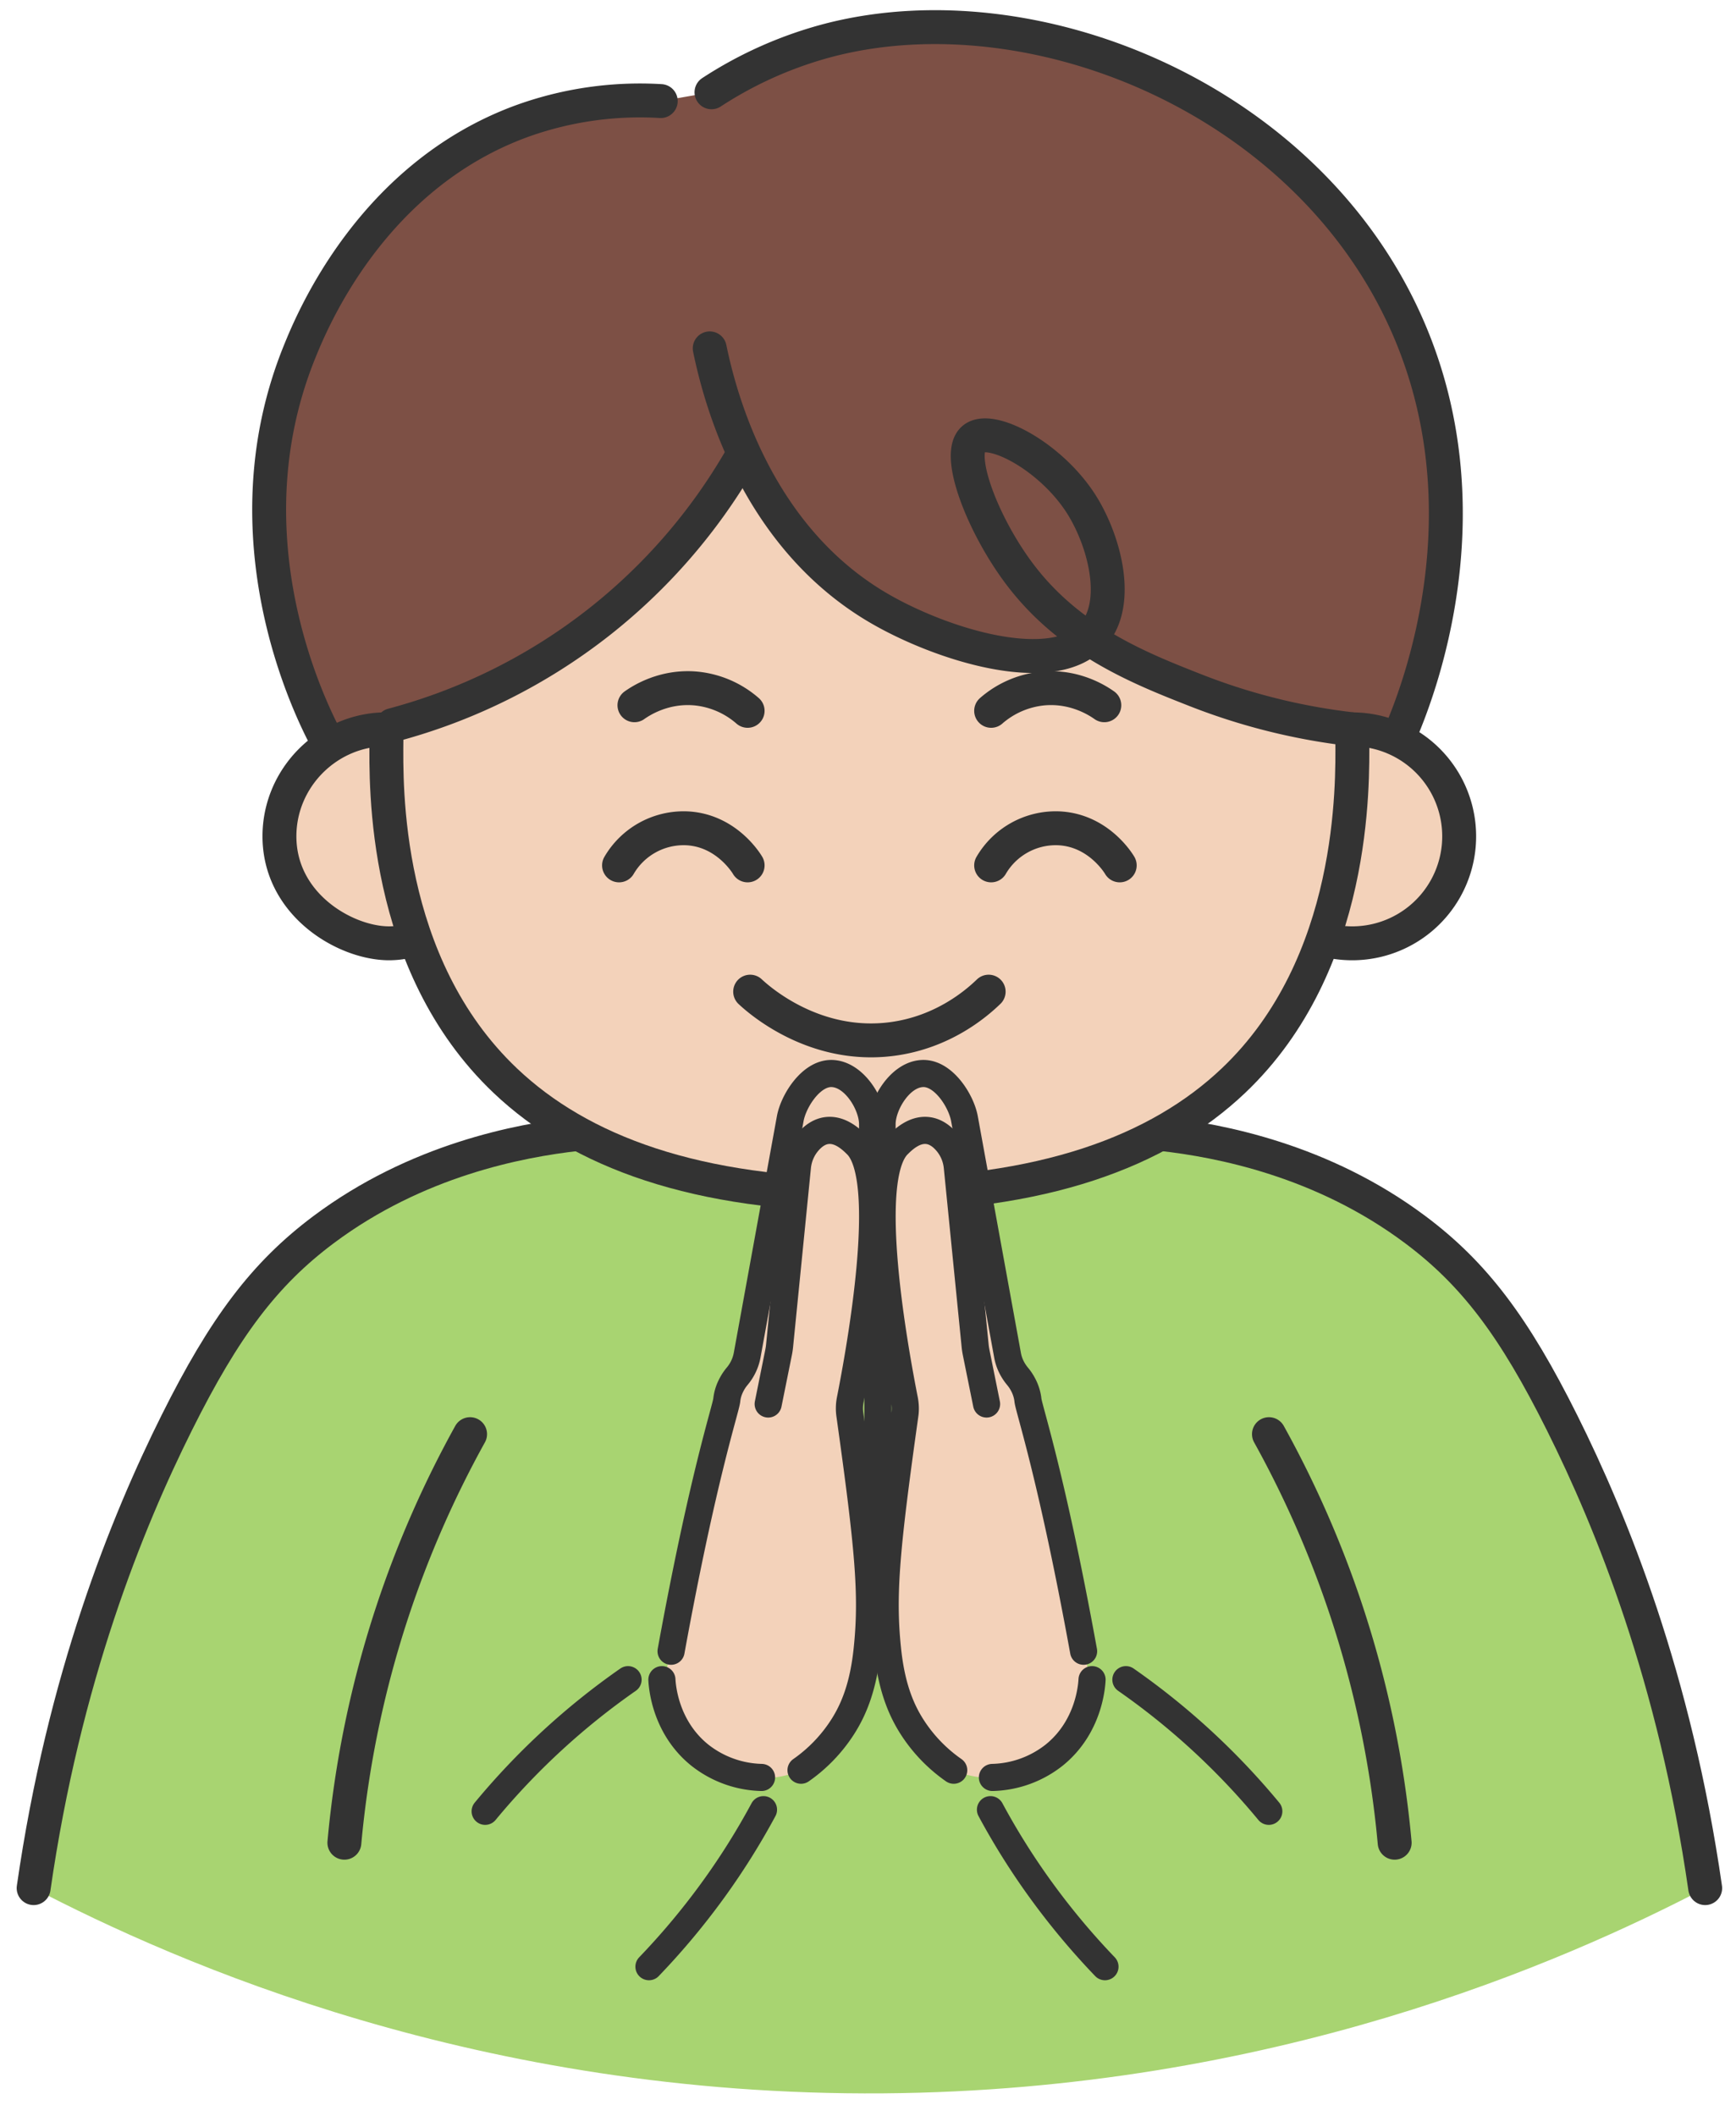
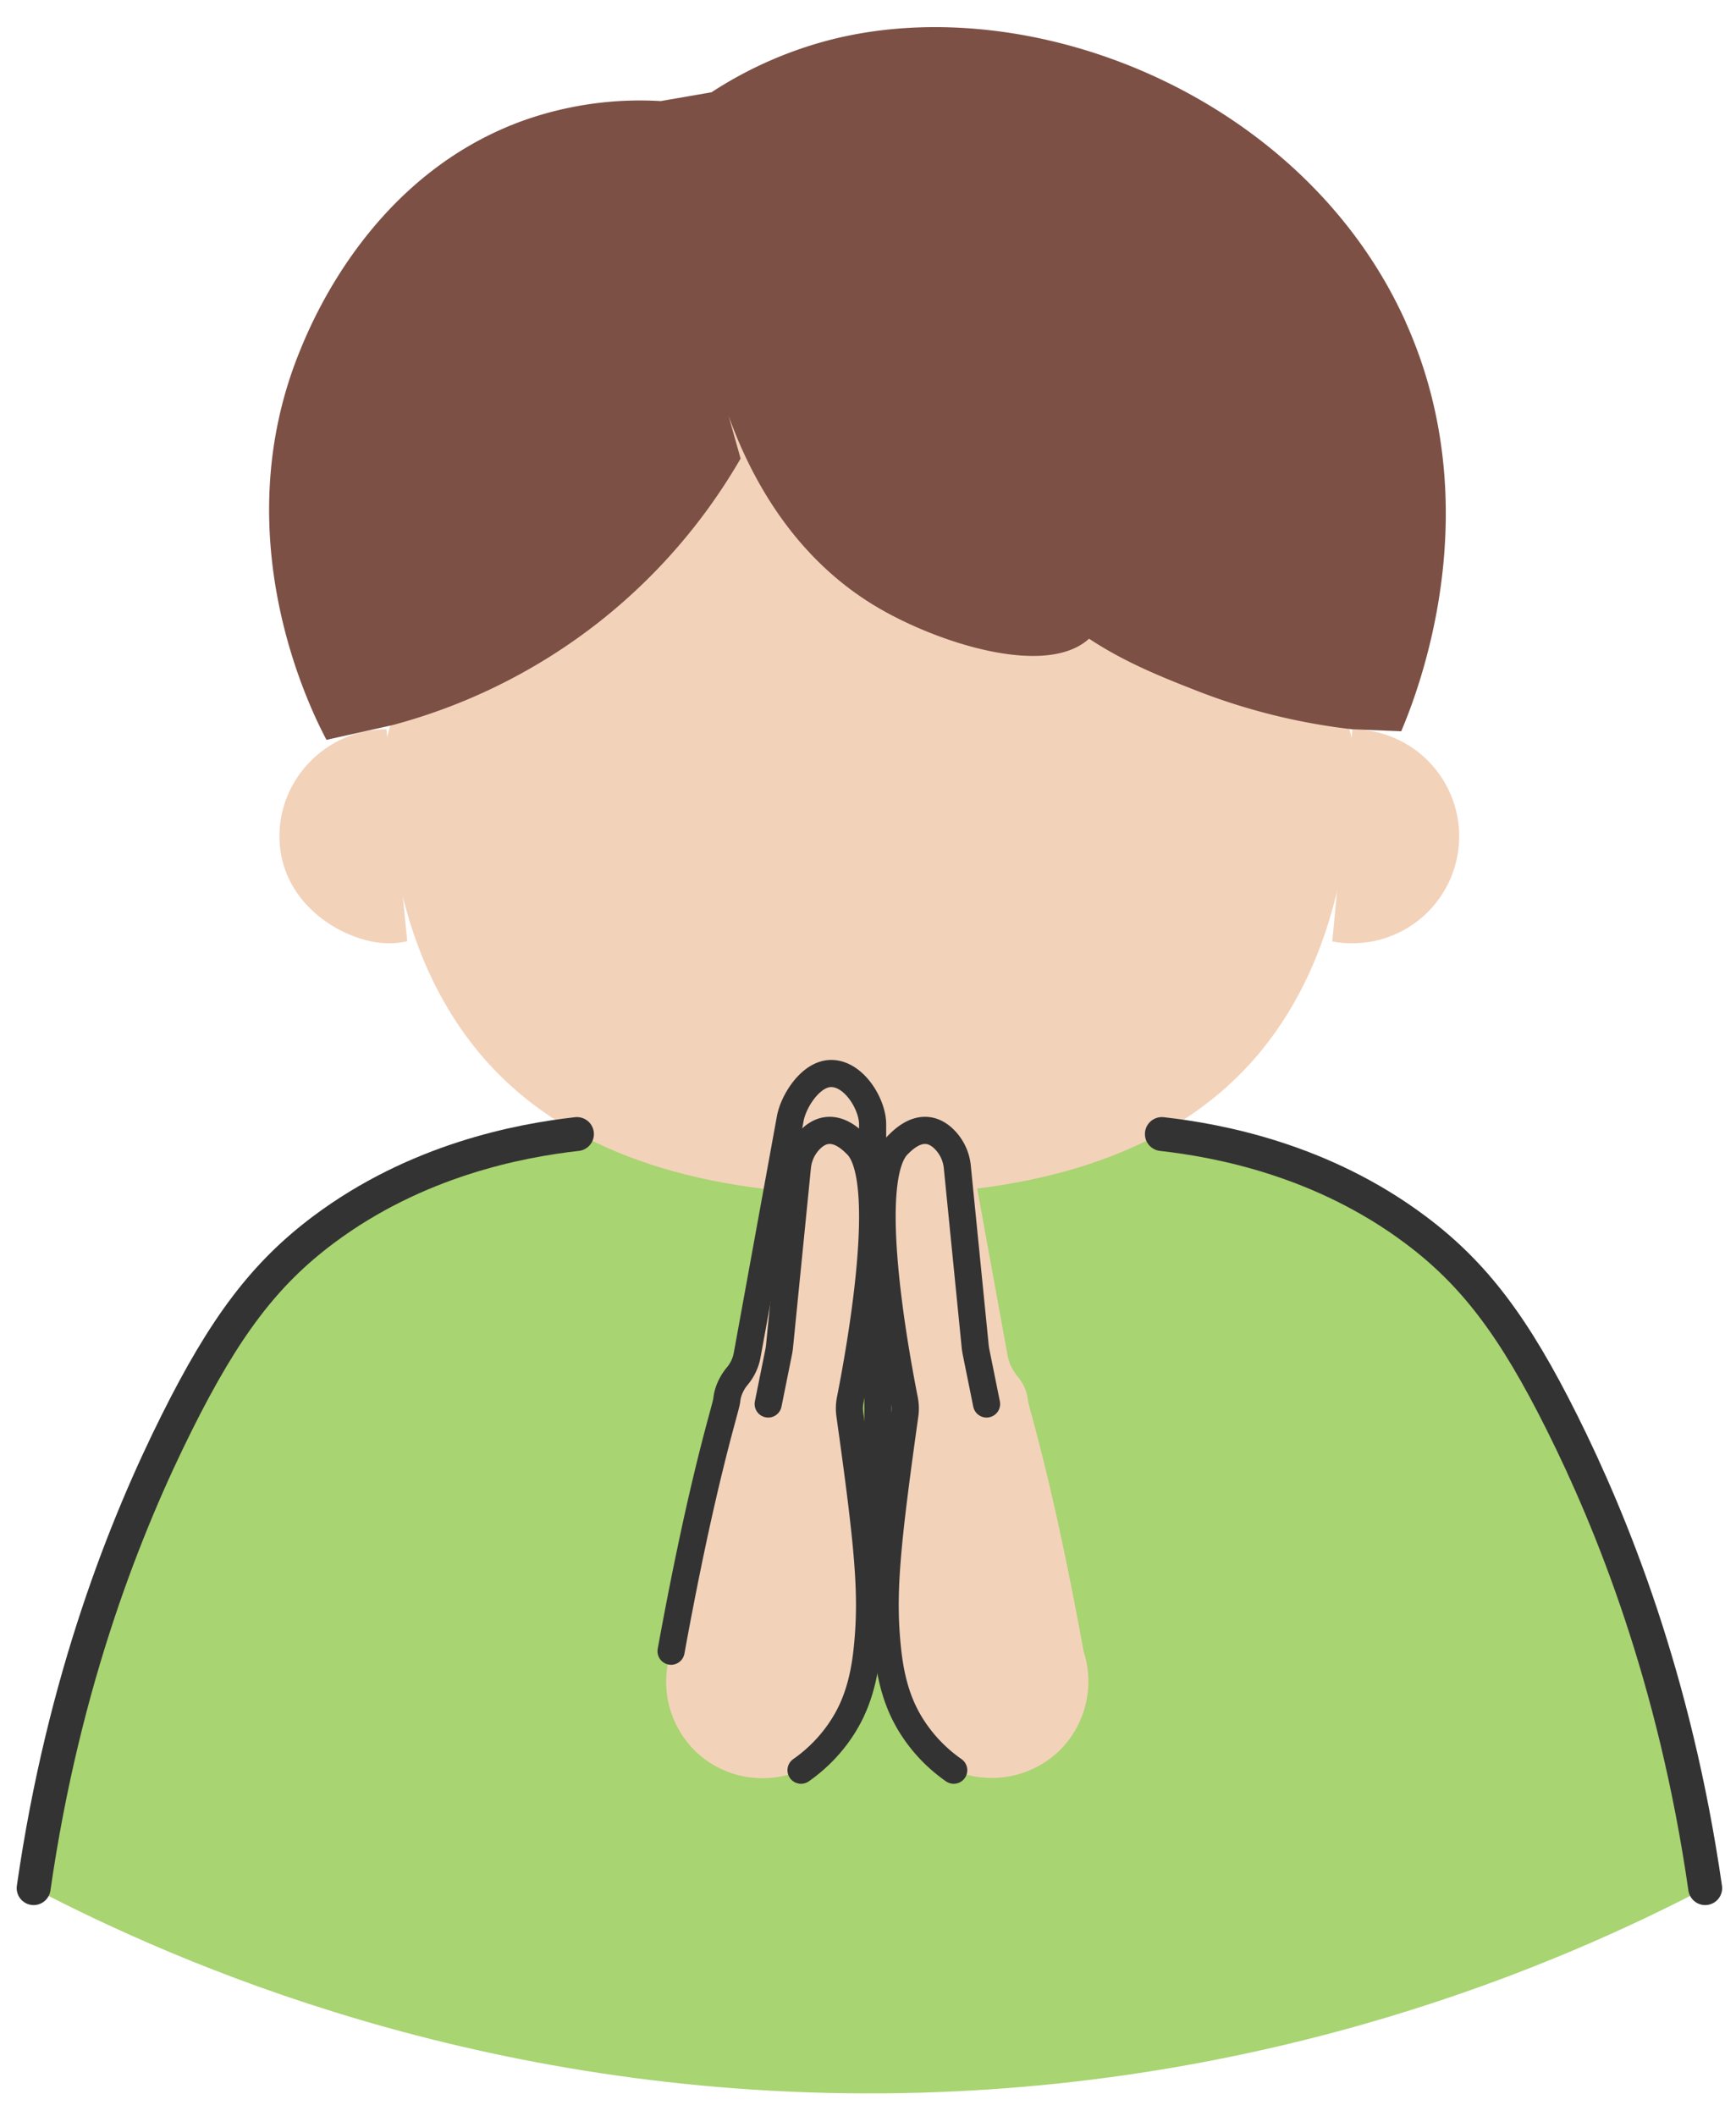
<svg xmlns="http://www.w3.org/2000/svg" width="64" height="78" fill="none" viewBox="0 0 64 78">
  <path fill="#A8D471" d="M1.238 69.605c1.114-7.742 3.444-13.484 5.276-17.155 1.757-3.522 3.23-5.487 5.414-7.122 3.425-2.562 7.21-3.283 9.34-3.523h21.564c2.132.24 5.917.961 9.34 3.523 2.184 1.633 3.657 3.598 5.414 7.122 1.833 3.671 4.162 9.413 5.276 17.155-5.258 2.745-15.982 7.453-30.297 7.563-14.892.116-26.045-4.806-31.329-7.563h.002Z" />
  <path fill="#F3D2BA" d="M49.855 27.273c.008 1.602.146 8.267-4.384 12.565-2.76 2.619-7.037 4.209-13.42 4.209-6.384 0-10.662-1.59-13.422-4.209-4.536-4.306-4.396-10.906-4.383-12.565 2.013-7.923 8.873-13.62 16.76-14.064 8.602-.483 16.609 5.387 18.846 14.064h.003Z" />
-   <path fill="#F3D2BA" d="M15.013 34.697a2.958 2.958 0 0 1-.767.075c-1.595-.055-3.944-1.46-3.944-3.944 0-2.163 1.78-3.942 3.944-3.944l.767 7.813Zm34.843-7.811a3.944 3.944 0 1 1-.74 7.819l.74-7.817v-.002Z" />
+   <path fill="#F3D2BA" d="M15.013 34.697a2.958 2.958 0 0 1-.767.075c-1.595-.055-3.944-1.46-3.944-3.944 0-2.163 1.78-3.942 3.944-3.944Zm34.843-7.811a3.944 3.944 0 1 1-.74 7.819l.74-7.817v-.002Z" />
  <path fill="#7D5045" d="M51.823 11.869C48.095 3.589 38.11-.436 30.625 1.464a14.758 14.758 0 0 0-4.395 1.938l-1.873.324a12.866 12.866 0 0 0-5.041.71c-5.628 2.015-7.836 7.455-8.273 8.53-2.804 6.91.468 13.315.993 14.307l2.431-.542a21.128 21.128 0 0 0 7.626-3.808 21.112 21.112 0 0 0 5.21-6.019l-.44-1.568c.813 2.265 2.404 5.244 5.505 7.064 2.235 1.313 6.206 2.582 7.782 1.144 1.323.878 2.722 1.43 3.946 1.91a22.91 22.91 0 0 0 5.756 1.43l1.806.073c.611-1.446 3.275-8.18.161-15.09l.004.002Z" />
  <path stroke="#333" stroke-linecap="round" stroke-linejoin="round" stroke-width="1.25" d="M42.834 41.805c2.132.24 5.915.961 9.34 3.523 2.185 1.633 3.657 3.598 5.414 7.12 1.833 3.671 4.162 9.413 5.276 17.155M21.27 41.805c-2.131.24-5.915.961-9.34 3.523-2.184 1.633-3.657 3.598-5.414 7.12-1.832 3.671-4.162 9.413-5.276 17.155" />
-   <path stroke="#333" stroke-linecap="round" stroke-linejoin="round" stroke-width="1.25" d="M49.855 27.273c.008 1.602.146 8.267-4.384 12.565-2.76 2.619-7.037 4.209-13.42 4.209-6.384 0-10.662-1.59-13.422-4.209-4.536-4.306-4.396-10.906-4.383-12.565" />
-   <path stroke="#333" stroke-linecap="round" stroke-linejoin="round" stroke-width="1.25" d="M27.656 36.556c.293.275 2.346 2.126 5.235 1.745 1.891-.25 3.12-1.322 3.557-1.745M26.165 12.842c.363 1.758 1.67 6.897 6.205 9.56 2.319 1.362 6.505 2.678 7.949.973.998-1.177.393-3.447-.452-4.783-1.12-1.767-3.344-2.946-3.977-2.416-.676.564.35 3.192 1.696 4.98 1.86 2.47 4.44 3.484 6.514 4.298a22.905 22.905 0 0 0 5.756 1.43" />
-   <path stroke="#333" stroke-linecap="round" stroke-linejoin="round" stroke-width="1.25" d="M27.306 16.904a21.076 21.076 0 0 1-5.211 6.02 21.094 21.094 0 0 1-7.625 3.807m.543 7.966a2.962 2.962 0 0 1-.767.075c-1.595-.055-3.944-1.46-3.944-3.944 0-2.162 1.78-3.942 3.944-3.944m35.61.002a3.944 3.944 0 1 1-.74 7.819M26.23 3.402a14.757 14.757 0 0 1 4.395-1.938c7.483-1.9 17.468 2.128 21.196 10.405 3.112 6.91.45 13.645-.16 15.09m-39.623.314c-.527-.992-3.797-7.398-.993-14.307.437-1.077 2.643-6.515 8.273-8.53a12.823 12.823 0 0 1 5.041-.71m-1.537 28.175a2.758 2.758 0 0 1 2.452-1.368c1.484.044 2.243 1.29 2.288 1.368m8.978 0a2.758 2.758 0 0 1 2.451-1.368c1.485.044 2.244 1.29 2.289 1.368m-4.74-5.697a3.395 3.395 0 0 1 1.904-.823c1.19-.11 2.046.46 2.268.617m-13.15.206a3.395 3.395 0 0 0-1.904-.823c-1.19-.11-2.046.46-2.268.617m23.392 26.87a38.33 38.33 0 0 1 2.852 6.505 38.255 38.255 0 0 1 1.782 8.556M17.33 52.868a38.338 38.338 0 0 0-2.852 6.505 38.26 38.26 0 0 0-1.782 8.556" />
  <path fill="#F3D2BA" d="M32.518 43.625v-2.184c0-.733.684-1.868 1.527-1.868.752 0 1.391 1.014 1.51 1.66l1.59 8.727c.05.281.177.546.368.776.104.124.187.26.253.403.105.236.126.427.13.476.045.36.88 2.816 2.052 9.255a3.585 3.585 0 0 1-.885 3.659 3.593 3.593 0 0 1-3.904.729 5.677 5.677 0 0 1-1.525-1.582c-.46-.713-.782-1.584-.916-2.892-.208-2.015-.047-3.724.641-8.629a1.64 1.64 0 0 0-.014-.546c-.37-1.881-1.509-8.14-.242-9.403.17-.169.574-.572 1.069-.531.297.024.537.203.714.405.24.273.375.605.408.945l.653 6.56c.008.092.023.184.041.275l.383 1.898m-4.201-8.133v-2.184c0-.733-.684-1.868-1.527-1.868-.752 0-1.39 1.014-1.509 1.66l-1.59 8.727a1.68 1.68 0 0 1-.369.776c-.104.124-.187.26-.252.403a1.516 1.516 0 0 0-.13.476c-.045.36-.88 2.816-2.053 9.255a3.58 3.58 0 0 0 1.047 3.824 3.573 3.573 0 0 0 3.742.564 5.678 5.678 0 0 0 1.525-1.582c.46-.713.782-1.584.917-2.892.207-2.015.046-3.724-.642-8.629a1.638 1.638 0 0 1 .014-.546c.37-1.881 1.51-8.14.243-9.403-.171-.169-.575-.572-1.07-.531-.297.024-.537.203-.714.405-.24.273-.375.605-.407.945l-.654 6.56a2.554 2.554 0 0 1-.04.275l-.384 1.898" />
  <path stroke="#333" stroke-linecap="round" stroke-linejoin="round" d="M29.531 65.256a5.676 5.676 0 0 0 1.525-1.582c.46-.713.782-1.584.916-2.892.208-2.015.047-3.724-.64-8.629a1.635 1.635 0 0 1 .013-.546c.37-1.881 1.51-8.14.243-9.403-.171-.169-.575-.572-1.07-.531-.297.024-.537.203-.714.405-.24.273-.375.605-.407.945l-.654 6.56a2.55 2.55 0 0 1-.04.275l-.383 1.898" />
  <path stroke="#333" stroke-linecap="round" stroke-linejoin="round" d="M32.17 43.625v-2.184c0-.733-.684-1.868-1.527-1.868-.751 0-1.39 1.014-1.509 1.66l-1.59 8.727a1.68 1.68 0 0 1-.369.776c-.104.124-.187.26-.252.403a1.51 1.51 0 0 0-.13.476c-.045.36-.88 2.816-2.053 9.255m7.625-14.917v14.915m2.795 4.388a5.678 5.678 0 0 1-1.526-1.582c-.46-.713-.782-1.584-.916-2.892-.208-2.015-.047-3.724.641-8.629.027-.181.02-.364-.014-.546-.37-1.881-1.509-8.14-.242-9.403.17-.169.574-.572 1.069-.531.297.024.537.203.714.405.24.273.375.605.407.945l.654 6.56c.008.092.022.184.04.275l.384 1.898" />
-   <path stroke="#333" stroke-linecap="round" stroke-linejoin="round" d="M32.518 43.625v-2.184c0-.733.684-1.868 1.527-1.868.752 0 1.391 1.014 1.51 1.66l1.59 8.727c.05.281.177.546.368.776.104.124.187.26.253.403.105.236.126.427.13.476.045.36.88 2.816 2.052 9.255m-3.361 4.653a3.813 3.813 0 0 0 2.286-.831c1.269-1.03 1.373-2.525 1.387-2.773m1.248 0a26.484 26.484 0 0 1 5.268 4.852m-6.04 5.728a26.763 26.763 0 0 1-2.341-2.798 26.139 26.139 0 0 1-1.88-2.99m-8.44-1.188a3.814 3.814 0 0 1-2.286-.831c-1.269-1.03-1.373-2.525-1.387-2.773m-1.248 0a26.485 26.485 0 0 0-5.268 4.852m6.039 5.728c.742-.772 1.544-1.7 2.342-2.798a26.167 26.167 0 0 0 1.88-2.99" />
</svg>